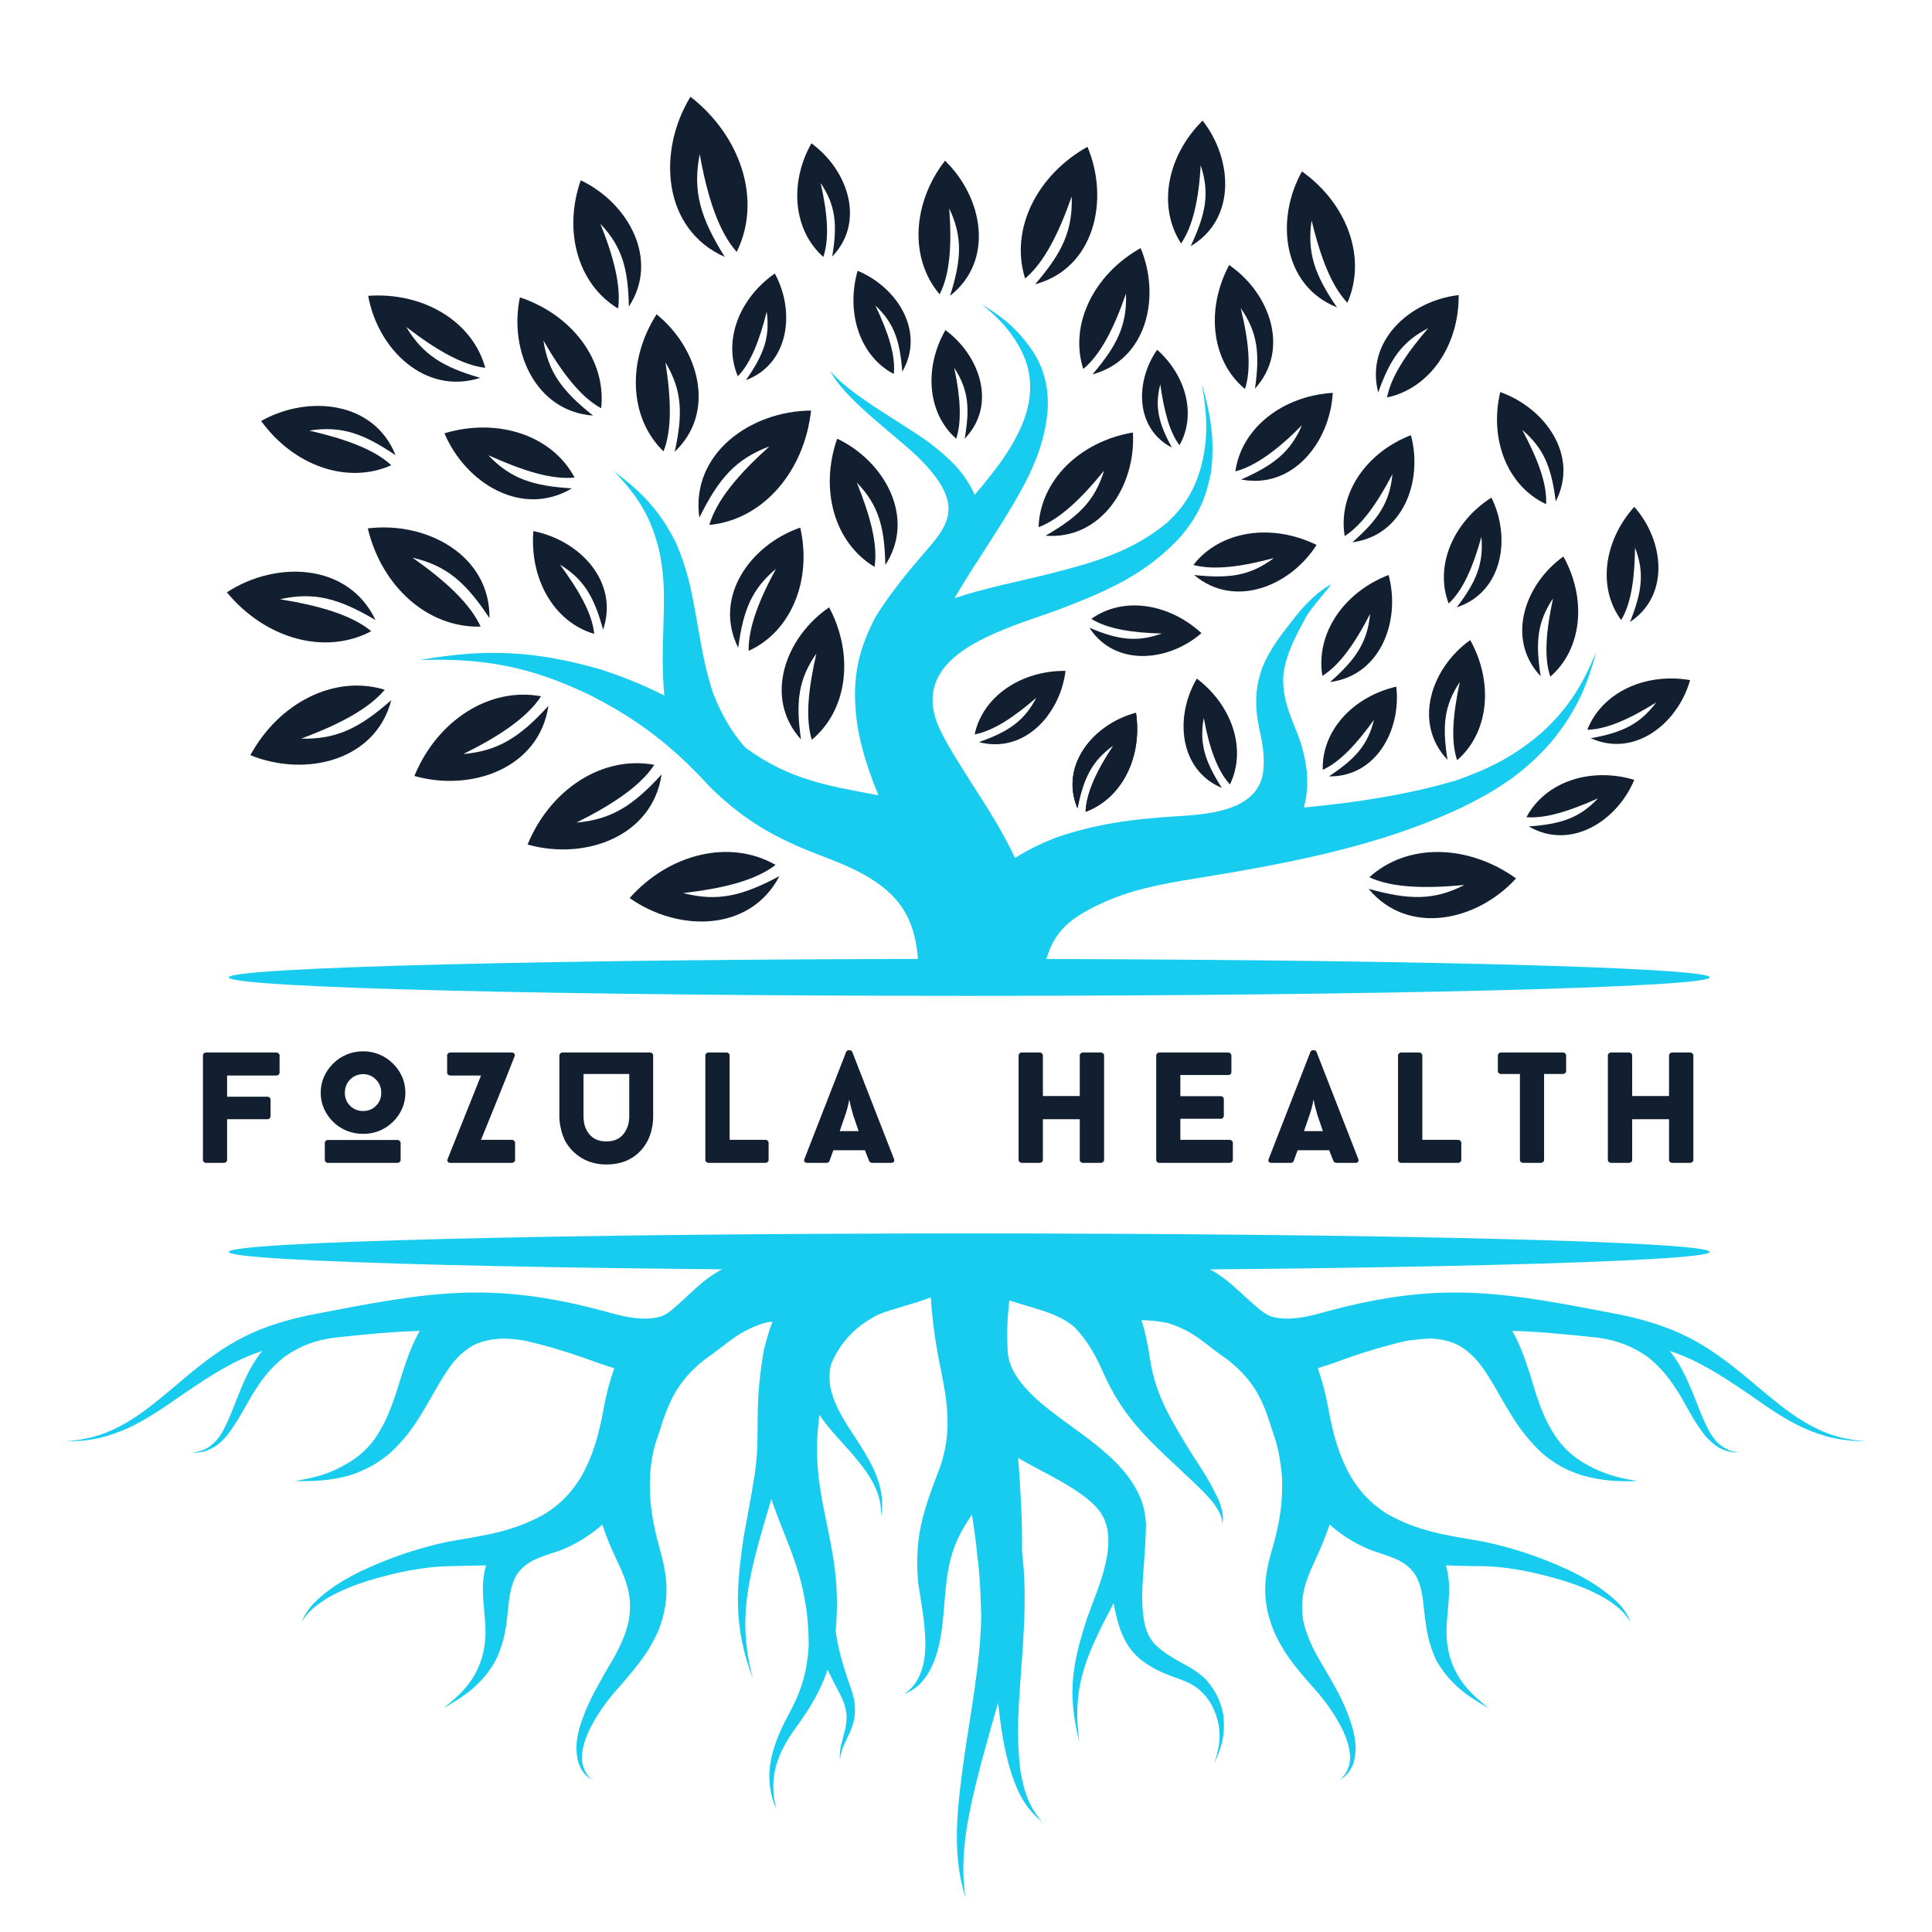
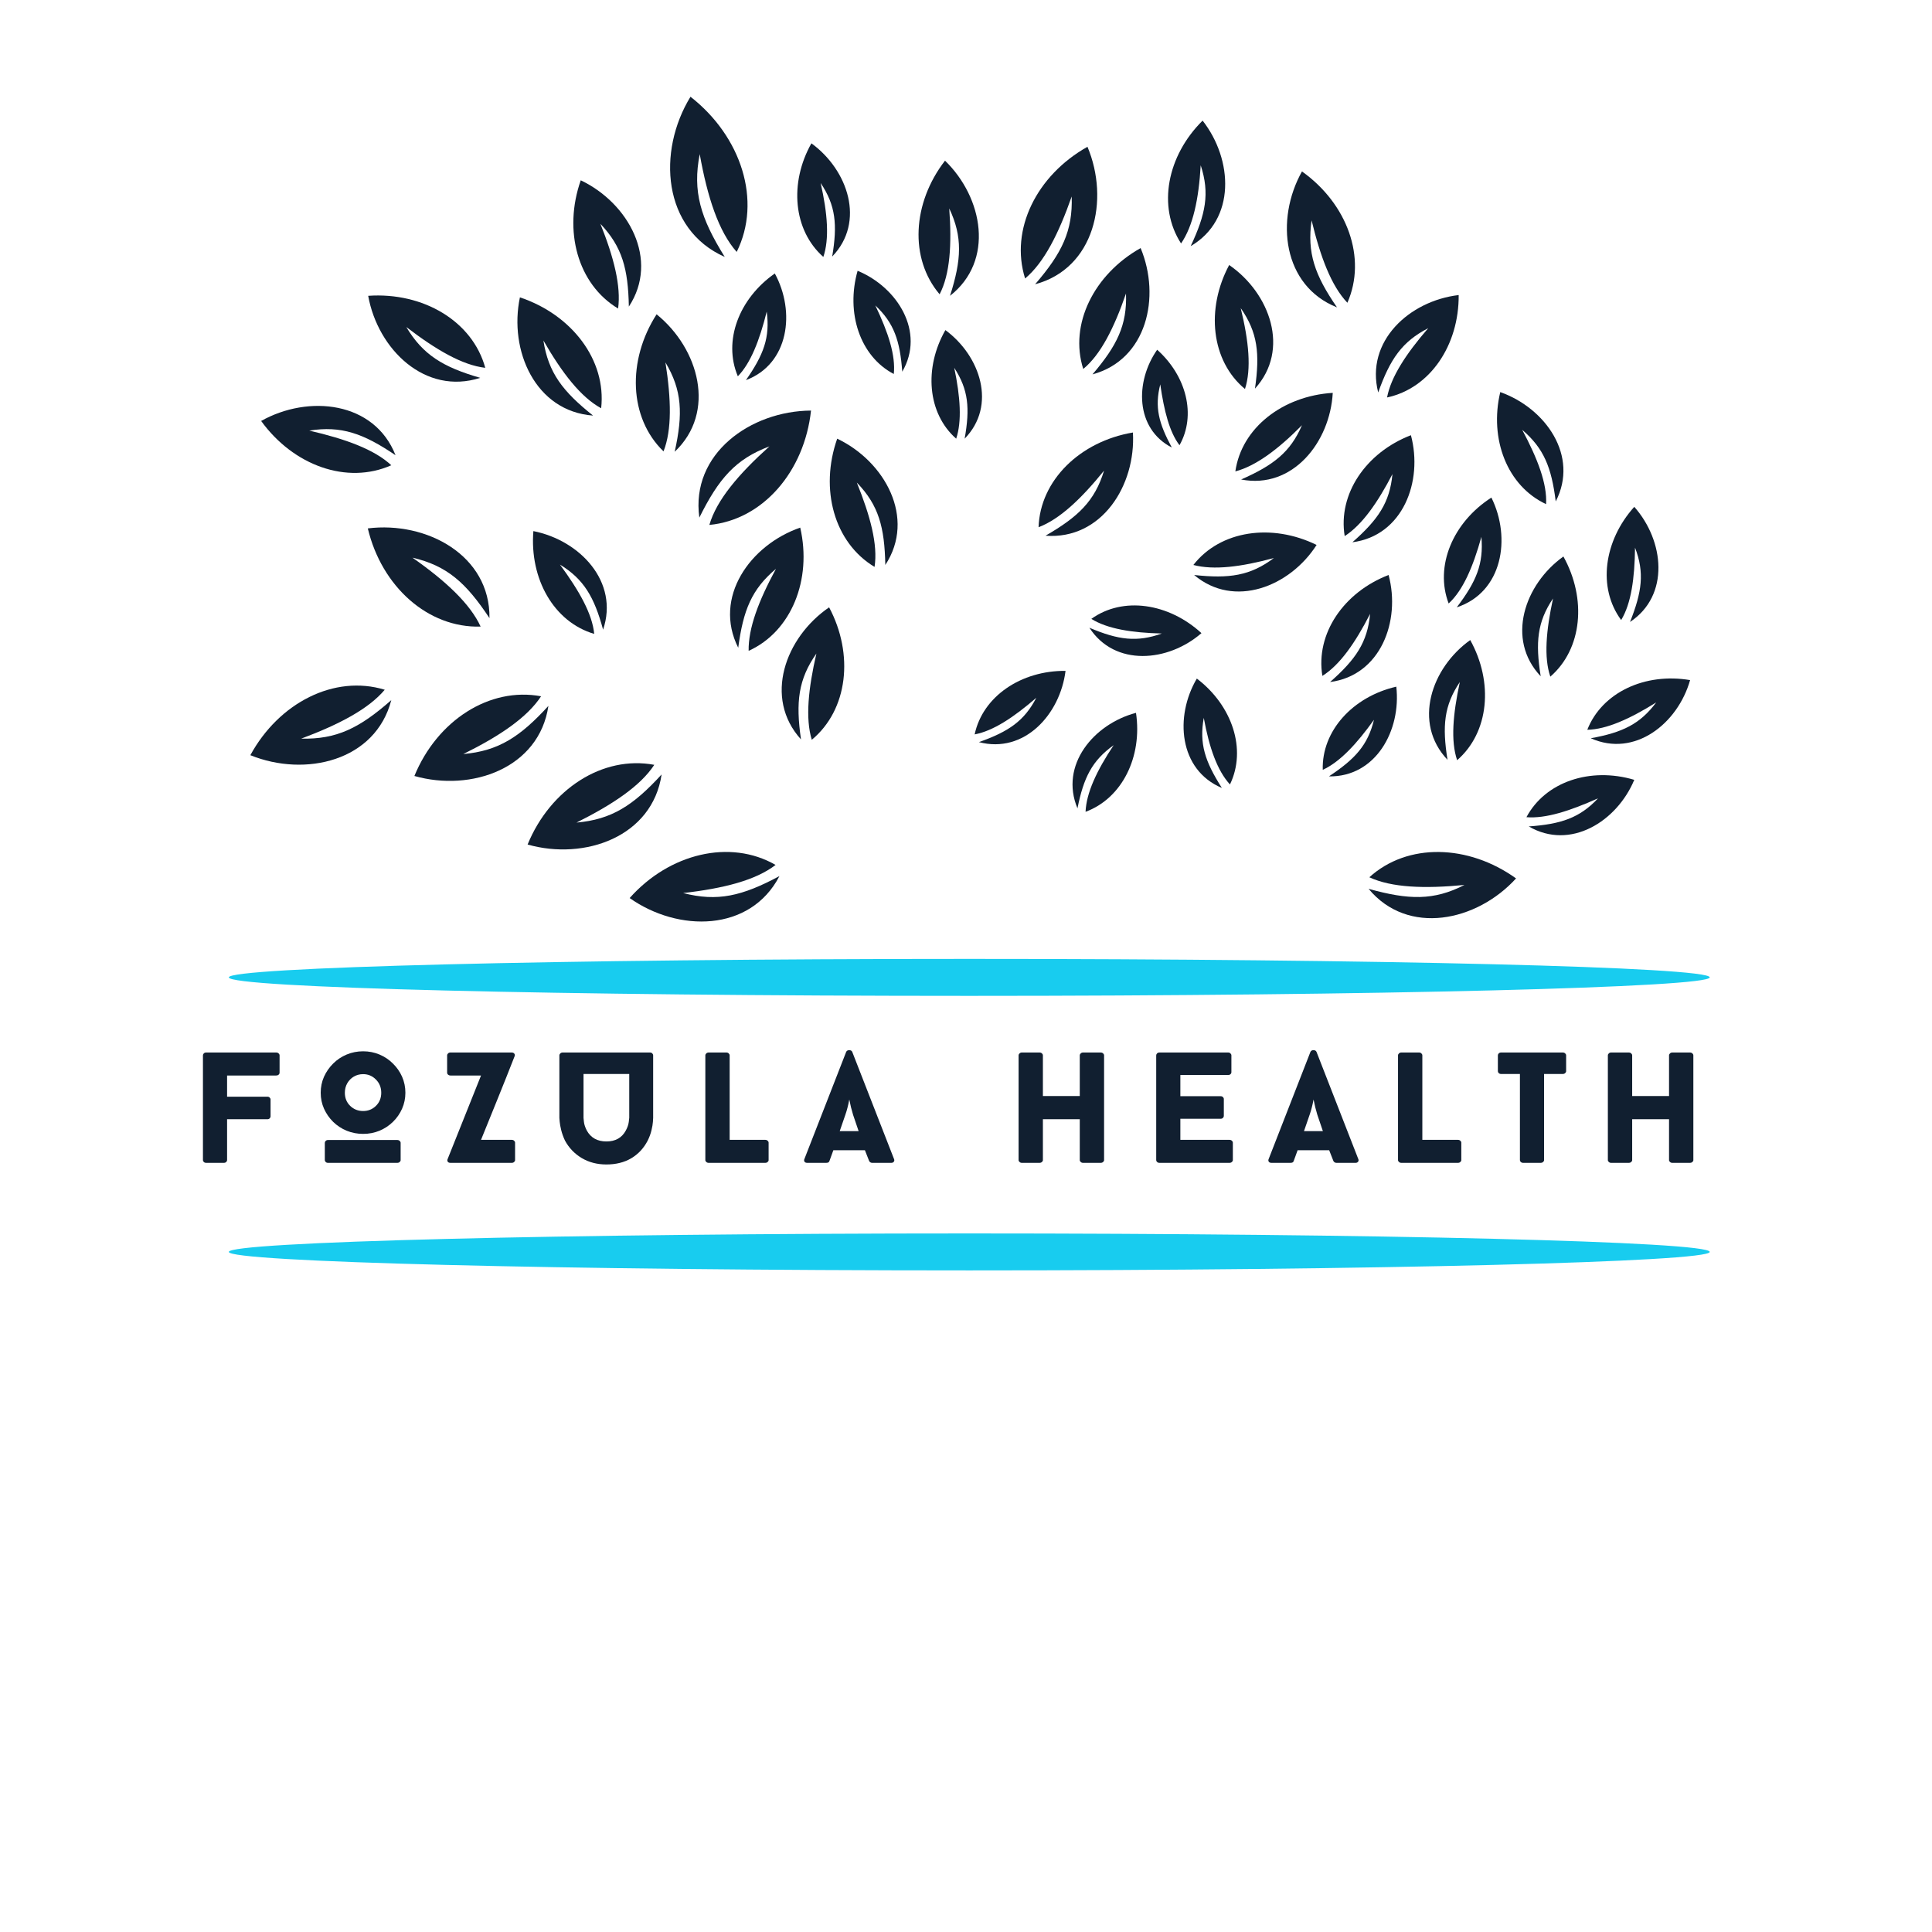
<svg xmlns="http://www.w3.org/2000/svg" width="500" zoomAndPan="magnify" viewBox="0 0 375 375" height="500" preserveAspectRatio="xMidYMid meet" version="1.0">
  <defs>
    <g />
    <clipPath id="6dc942ef5e">
-       <path d="M 12.719 59 L 362.219 59 L 362.219 368.242 L 12.719 368.242 Z M 12.719 59" clip-rule="nonzero" />
-     </clipPath>
+       </clipPath>
    <clipPath id="6bf0219f35">
      <path d="M 130 18.742 L 146 18.742 L 146 50 L 130 50 Z M 130 18.742" clip-rule="nonzero" />
    </clipPath>
  </defs>
  <rect x="-37.5" width="450" fill="#ffffff" y="-37.5" height="450" fill-opacity="1" />
  <rect x="-37.5" width="450" fill="#ffffff" y="-37.5" height="450" fill-opacity="1" />
  <g clip-path="url(#6dc942ef5e)">
    <path fill="#18ccef" d="M 140.449 246.211 C 136.191 248.453 134.844 250.473 130.359 254.285 C 129.164 255.254 128.344 255.629 126.773 255.852 C 123.707 256.227 120.496 255.406 117.578 254.582 C 94.785 248.379 82.602 250.922 60.105 255.254 C 48.371 257.723 42.914 261.383 34.02 269.008 C 30.883 271.621 28.117 274.016 24.602 276.105 C 20.566 278.426 17.355 279.395 12.719 279.77 C 17.504 279.77 20.793 279.023 25.125 277.078 C 28.938 275.211 31.93 273.117 35.367 270.727 C 41.27 266.691 45.531 264 50.91 262.207 C 49.043 264.523 47.922 266.766 46.652 269.828 C 45.531 272.52 44.559 275.434 43.141 277.977 C 42.465 279.098 41.867 279.844 40.82 280.668 C 39.699 281.488 38.656 281.789 37.309 281.938 C 38.805 282.012 39.852 281.789 41.121 281.113 C 42.391 280.441 43.141 279.695 44.035 278.648 C 45.902 276.258 47.324 273.566 48.82 270.949 C 50.762 267.812 52.332 265.645 55.246 263.328 C 58.387 261.16 61.152 260.188 64.664 259.664 C 70.867 258.992 76.324 258.469 81.48 258.32 C 80.059 260.785 79.09 263.402 78.043 266.691 C 76.547 271.398 75.5 275.285 72.66 279.395 C 71.016 281.562 69.449 282.91 67.055 284.254 C 63.844 286.121 60.926 286.871 57.191 287.469 C 61.078 287.543 64.215 287.395 67.953 286.348 C 71.016 285.301 73.109 284.18 75.574 282.16 C 79.836 278.273 81.781 274.539 84.621 269.605 C 86.637 266.168 88.43 262.953 92.094 261.012 C 93.887 260.188 95.457 259.965 97.398 259.812 C 98.969 259.812 100.539 259.965 102.035 260.262 C 105.922 261.16 110.031 262.355 114.59 264 C 116.234 264.598 117.73 265.121 119.223 265.57 C 118.402 267.887 117.73 270.352 117.207 273.191 C 116.309 278.125 115.262 282.234 112.797 286.645 C 110.852 289.785 108.984 291.727 105.922 293.746 C 99.719 297.332 94.035 298.008 87.16 299.203 C 81.406 300.398 76.098 302.191 70.719 304.656 C 67.879 306.004 65.484 307.348 63.02 309.293 C 61.078 310.863 59.508 312.43 58.535 314.824 C 59.805 312.73 61.523 311.461 63.543 310.188 C 66.16 308.695 68.625 307.723 71.465 306.824 C 76.621 305.258 82.078 304.059 87.535 303.984 C 90 303.91 92.168 303.91 94.336 303.836 C 93.512 306.824 93.664 309.219 93.961 312.43 C 94.262 315.719 94.484 318.035 93.664 321.324 C 92.391 325.957 89.703 328.723 86.039 331.562 C 90.449 329.098 93.664 326.781 96.203 322.297 C 97.848 318.785 98.223 316.242 98.598 312.43 C 98.895 309.891 99.043 307.574 100.465 305.406 C 102.633 302.414 106.145 301.969 109.359 300.695 C 112.422 299.352 114.738 297.855 116.906 295.914 C 117.73 298.453 118.777 300.922 120.121 303.688 C 121.84 307.422 122.738 310.262 122.062 314.449 C 121.242 318.336 119.449 321.324 117.43 324.688 C 115.414 328.277 113.695 331.34 112.496 335.301 C 111.973 337.32 111.676 339.039 112.051 341.133 C 112.199 342.102 112.496 342.777 112.945 343.598 C 113.469 344.418 114.066 344.941 114.891 345.465 C 114.215 344.867 113.77 344.27 113.395 343.375 C 113.094 342.551 112.945 341.953 112.945 341.055 C 113.02 339.188 113.543 337.691 114.293 335.973 C 115.938 332.609 118.027 329.77 120.57 327.004 C 123.633 323.418 126.027 320.652 127.895 316.242 C 129.988 310.637 129.688 306.301 128.043 300.621 C 126.699 295.688 125.949 291.652 126.176 286.496 C 126.324 283.957 126.699 281.789 127.371 279.695 C 127.82 278.5 128.191 277.305 128.566 276.031 C 130.211 271.176 132.004 267.961 135.891 264.598 C 136.266 264.297 136.562 264.074 136.938 263.773 C 141.199 260.859 142.992 258.543 148.223 256.824 C 148.746 256.676 149.344 256.602 149.941 256.527 C 149.27 258.246 148.746 260.113 148.223 262.207 C 147.551 266.316 147.176 269.902 147.102 273.117 C 146.953 278.125 147.25 281.414 146.43 286.57 C 145.832 290.383 145.086 294.121 144.41 297.93 C 142.844 308.246 142.32 315.793 146.129 325.809 C 143.441 315.719 144.785 308.469 147.477 298.605 C 148.223 295.988 148.969 293.445 149.719 290.98 C 152.633 299.727 156.969 306.379 156.969 319.309 C 156.668 324.836 155.398 328.5 153.008 332.91 C 149.867 338.738 147.848 344.719 150.691 351.145 C 149.047 344.941 150.914 340.234 154.5 335.301 C 157.266 331.488 159.211 328.277 160.629 324.09 C 161.301 325.512 162.125 327.082 163.023 328.801 C 163.695 330.07 164.066 331.117 164.293 332.535 C 164.367 333.656 164.293 334.48 164.066 335.602 C 163.543 337.844 162.871 339.262 163.023 341.656 C 163.246 339.336 164.219 337.992 165.113 335.898 C 165.562 334.703 165.863 333.809 165.938 332.461 C 166.012 330.742 165.789 329.473 165.188 327.828 C 163.543 323.043 162.648 319.98 162.199 316.543 C 163.844 298.977 156.742 291.355 159.059 274.613 C 160.031 276.109 161.152 277.453 162.5 278.949 C 164.59 281.266 166.609 283.434 168.402 286.047 C 170.195 288.812 171.094 291.055 171.02 294.418 C 171.543 290.98 171.02 288.516 169.672 285.375 C 168.254 282.387 166.609 279.918 164.816 277.23 C 163.246 274.688 161.902 272.445 161.227 269.531 C 160.93 267.738 160.93 266.242 161.301 264.82 C 162.5 262.055 163.844 260.039 166.234 257.945 C 167.656 256.75 169 255.926 170.422 255.18 C 173.559 253.91 177.223 253.164 180.66 251.816 C 181.035 256.898 181.559 260.785 182.754 266.539 C 184.172 273.566 184.695 279.246 182.004 285.973 C 179.016 293.82 177.52 298.453 178.195 307.051 C 178.793 311.16 179.539 314.672 179.613 318.859 C 179.613 320.875 179.465 322.52 178.793 324.465 C 178.043 326.406 177.223 327.602 175.504 328.801 C 177.598 327.977 178.793 326.855 179.988 325.062 C 181.184 323.117 181.781 321.324 182.305 319.156 C 183.203 314.898 183.203 311.16 183.727 306.898 C 184.398 301.219 185.969 297.93 188.656 293.969 C 189.105 296.961 189.555 299.949 189.777 302.863 L 189.852 303.016 C 190.227 306.676 190.375 310.34 190.453 313.852 C 190.301 322.82 188.359 332.535 187.09 341.504 C 185.891 350.324 184.621 359.668 187.387 368.262 C 186.043 359.516 188.285 350.625 190.453 342.176 C 191.496 338.293 192.617 334.406 193.738 330.441 L 193.738 330.52 C 194.262 335.301 194.859 339.562 196.281 344.121 C 197.551 348.008 199.047 350.996 202.262 353.613 C 199.645 350.625 198.746 347.559 198.074 343.746 C 197.477 339.188 197.551 335.004 197.777 330.445 C 198.375 320.504 199.57 311.012 198.375 301.145 C 198.449 295.09 198.074 289.039 197.625 282.984 C 198.598 283.582 199.645 284.105 200.691 284.703 C 204.055 286.496 207.492 288.215 210.555 290.531 C 211.676 291.43 212.574 292.176 213.473 293.371 C 217.582 299.051 213.023 308.32 211.004 314.074 C 208.09 322.969 207.117 328.801 209.512 338.141 C 208.238 328.949 209.957 323.492 213.996 315.348 C 214.742 313.852 215.488 312.504 216.16 311.16 C 216.461 312.953 216.836 314.598 217.508 316.469 C 218.402 318.785 219.375 320.352 221.242 321.996 C 226.027 325.734 229.391 325.359 232.531 327.754 C 234.25 329.246 235.297 330.742 236.043 332.91 C 237.164 336.273 236.789 339.039 235.668 342.328 C 237.238 338.965 237.91 336.273 237.387 332.535 C 236.789 329.922 235.895 328.125 234.176 326.109 C 231.109 322.969 227.672 322.594 224.008 319.008 C 222.965 317.738 222.516 316.617 222.141 315.047 C 221.766 313.105 221.691 311.383 221.691 309.441 C 221.844 304.883 222.363 300.473 222.441 295.914 C 222.289 293.371 221.844 291.504 220.645 289.262 C 219.523 287.168 218.328 285.676 216.684 283.957 C 213.473 280.742 210.109 278.426 206.52 275.809 C 203.457 273.492 200.543 271.398 198.148 268.336 C 196.656 266.391 195.906 264.82 195.609 262.652 C 195.383 258.469 195.535 255.777 195.906 252.414 C 200.617 253.984 205.398 254.805 208.613 257.648 C 211.305 260.488 212.723 263.254 214.293 266.766 C 217.73 274.465 222.363 279.023 228.418 284.629 C 230.512 286.645 232.754 288.59 234.699 290.758 C 235.445 291.578 236.043 292.402 236.566 293.371 C 237.016 294.195 237.238 294.867 237.238 295.766 C 237.461 294.793 237.387 294.047 237.164 293.074 C 236.863 291.879 236.492 290.906 235.895 289.859 C 234.621 287.168 232.902 284.629 231.258 282.086 C 227.672 276.258 224.309 270.949 223.262 264.074 C 222.812 261.16 222.363 258.691 221.543 256.227 C 223.41 256.301 225.129 256.449 226.773 256.824 C 232.082 258.543 233.801 260.859 238.062 263.773 C 238.434 264 238.734 264.297 239.105 264.598 C 243.066 267.961 244.863 271.176 246.43 276.031 C 246.805 277.305 247.254 278.5 247.629 279.695 C 248.227 281.789 248.598 283.957 248.824 286.496 C 249.047 291.652 248.375 295.688 246.953 300.621 C 245.234 306.301 244.938 310.637 247.105 316.242 C 248.973 320.652 251.289 323.418 254.43 327.004 C 256.969 329.77 259.062 332.609 260.707 335.973 C 261.453 337.691 261.977 339.188 262.051 341.055 C 262.051 341.953 261.902 342.551 261.605 343.375 C 261.23 344.27 260.781 344.793 260.109 345.465 C 260.93 344.941 261.453 344.418 262.051 343.598 C 262.574 342.777 262.801 342.102 262.949 341.133 C 263.324 339.039 263.023 337.32 262.5 335.301 C 261.305 331.266 259.66 328.277 257.566 324.688 C 255.551 321.324 253.758 318.336 252.934 314.449 C 252.336 310.34 253.156 307.422 254.879 303.688 C 256.148 300.996 257.195 298.453 258.09 295.914 C 260.258 297.855 262.574 299.352 265.641 300.695 C 268.852 301.969 272.367 302.414 274.535 305.406 C 275.953 307.574 276.102 309.891 276.402 312.43 C 276.852 316.168 277.148 318.785 278.793 322.297 C 281.336 326.707 284.547 329.098 288.957 331.562 C 285.297 328.648 282.605 325.883 281.336 321.324 C 280.512 318.035 280.738 315.719 281.035 312.43 C 281.336 309.219 281.484 306.824 280.664 303.836 C 282.754 303.91 284.996 303.984 287.465 303.984 C 292.918 304.059 298.301 305.258 303.531 306.824 C 306.371 307.723 308.84 308.695 311.457 310.188 C 313.547 311.461 315.191 312.73 316.461 314.824 C 315.566 312.43 313.996 310.863 311.977 309.293 C 309.512 307.348 307.121 306.004 304.281 304.656 C 298.898 302.191 293.594 300.398 287.836 299.203 C 280.961 298.008 275.281 297.332 269.078 293.746 C 266.012 291.727 264.145 289.785 262.203 286.645 C 259.734 282.234 258.688 278.125 257.793 273.191 C 257.27 270.352 256.598 267.887 255.773 265.57 C 257.27 265.121 258.84 264.598 260.406 264 C 264.969 262.355 269.078 261.16 272.965 260.262 C 274.457 260.039 275.953 259.891 277.598 259.812 C 279.543 259.891 281.109 260.188 282.906 261.012 C 286.492 262.953 288.359 266.168 290.379 269.605 C 293.219 274.539 295.16 278.199 299.422 282.16 C 301.887 284.18 303.98 285.375 307.047 286.348 C 310.781 287.395 313.922 287.617 317.809 287.469 C 314.145 286.871 311.23 286.121 307.941 284.254 C 305.551 282.91 303.98 281.562 302.336 279.395 C 299.422 275.285 298.375 271.398 296.957 266.691 C 295.91 263.477 294.938 260.785 293.52 258.32 C 298.676 258.469 304.055 258.992 310.336 259.664 C 313.773 260.188 316.613 261.16 319.75 263.328 C 322.668 265.645 324.234 267.812 326.18 270.949 C 327.672 273.566 329.094 276.332 330.961 278.648 C 331.859 279.695 332.68 280.441 333.879 281.113 C 335.223 281.789 336.27 281.938 337.688 281.938 C 336.27 281.789 335.297 281.488 334.176 280.668 C 333.129 279.918 332.531 279.098 331.859 277.977 C 330.438 275.434 329.469 272.52 328.348 269.828 C 327.074 266.84 325.953 264.523 324.086 262.207 C 329.469 264 333.727 266.691 339.633 270.727 C 343.07 273.117 346.059 275.285 349.871 277.078 C 354.207 279.023 357.496 279.695 362.277 279.77 C 357.57 279.395 354.43 278.426 350.395 276.105 C 346.883 274.016 344.117 271.621 340.977 269.008 C 332.082 261.457 326.629 257.797 314.895 255.254 C 292.395 250.922 280.215 248.379 257.418 254.582 C 254.504 255.406 251.289 256.227 248.227 255.852 C 246.656 255.629 245.91 255.254 244.637 254.285 C 240.152 250.547 238.809 248.527 234.547 246.211 Z M 190.527 59.062 C 193.516 61.453 195.758 63.695 197.699 67.059 C 199.121 69.602 199.793 71.617 199.941 74.535 C 200.02 77.223 199.57 79.242 198.672 81.707 C 197.625 84.398 196.355 86.566 194.711 89.035 C 192.918 91.5 191.125 93.816 189.18 96.059 C 189.105 95.91 189.105 95.836 189.031 95.684 C 187.012 91.426 184.098 88.809 180.438 85.969 C 175.129 82.082 164.891 76.625 161.152 71.992 C 163.918 77.449 173.262 84.027 178.121 88.66 C 179.84 90.379 181.484 92.172 182.68 94.191 C 185.816 99.57 183.277 102.859 179.688 106.973 C 176.25 110.934 172.887 115.043 169.973 119.676 C 166.086 127.074 165.266 132.906 166.461 141.129 C 167.355 146.059 168.777 150.098 170.496 154.355 C 160.855 152.562 153.23 151.367 144.859 145.238 L 144.562 145.012 C 141.871 141.875 140.152 138.887 138.434 134.625 C 136.789 129.691 136.117 125.281 135.219 120.273 C 134.246 114.668 133.426 110.41 131.109 105.176 C 128.043 99.125 124.68 95.609 119.223 91.5 C 123.633 96.133 126.25 100.094 127.82 106.375 C 129.016 111.457 128.941 115.566 128.789 120.723 C 128.641 125.805 128.492 130.066 128.941 135 C 125.129 133.055 121.094 131.41 116.535 129.918 C 103.977 126.328 94.336 125.805 81.48 128.121 C 94.035 127.676 103.23 129.469 114.516 134.922 C 124.082 139.781 130.66 144.938 137.836 152.785 C 145.457 160.262 152.035 163.324 160.555 166.539 C 173.336 171.398 178.121 176.629 178.27 188.512 L 202.559 188.512 C 203.531 183.504 205.25 179.77 211.23 176.629 C 217.133 173.414 222.887 172.07 229.391 170.949 C 248.227 167.883 267.434 164.672 284.773 156.223 C 291.426 152.859 296.133 149.648 301.066 144.043 C 305.699 138.438 307.941 133.578 309.812 126.555 C 307.121 133.055 304.43 137.465 299.199 142.25 C 293.965 146.734 289.258 149.125 282.754 151.441 C 273.188 154.281 263.172 155.777 253.082 156.746 C 253.68 154.504 253.832 152.488 253.68 149.945 C 253.309 146.656 252.559 144.117 251.289 141.051 C 249.871 137.539 248.824 134.625 249.121 130.812 C 249.645 126.926 251.363 123.711 253.234 120.273 C 253.68 118.855 258.316 113.773 258.316 113.473 C 256.148 114.445 253.156 117.508 251.738 119.305 C 249.047 122.742 246.582 125.656 244.938 129.766 C 243.293 134.551 243.668 138.285 244.789 143.145 C 245.234 145.535 245.461 147.48 245.16 149.945 C 244.039 157.57 234.098 158.094 227.969 158.465 C 219.75 158.988 212.797 159.887 204.949 162.578 C 201.961 163.773 199.422 164.969 197.027 166.539 C 194.562 161.309 191.723 156.898 188.508 151.891 C 186.488 148.676 184.473 145.613 182.754 142.25 C 177.52 132.008 184.922 126.402 193.516 122.742 C 197.625 120.949 202.035 119.602 205.473 118.332 C 214.668 114.82 222.59 111.457 229.316 103.98 C 232.605 100.02 234.098 96.656 235.07 91.574 C 235.82 85.371 234.996 80.438 233.277 74.535 C 234.324 80.438 234.621 85.297 232.977 91.125 C 231.633 95.461 229.914 98.227 226.625 101.367 C 219.676 107.195 211.902 109.289 203.383 111.457 C 197.328 112.949 191.199 114.145 185.293 116.09 C 189.852 108.168 195.684 100.469 199.793 92.098 C 201.215 89.035 202.184 86.418 202.859 83.129 C 203.457 79.988 203.605 77.523 203.008 74.309 C 202.262 71.02 201.141 68.855 199.047 66.238 C 196.578 63.098 193.965 61.156 190.527 59.062 Z M 190.527 59.062" fill-opacity="1" fill-rule="nonzero" />
  </g>
  <path fill="#111f30" d="M 126.996 148.453 C 116.98 146.582 106.816 153.16 102.406 163.922 C 113.469 167.062 126.625 162.43 128.418 150.32 C 122.887 156.375 118.699 159.066 111.898 159.664 C 118.926 156.148 124.305 152.562 126.996 148.453" fill-opacity="1" fill-rule="evenodd" />
  <path fill="#111f30" d="M 105.023 135.148 C 95.008 133.281 84.844 139.855 80.434 150.617 C 91.496 153.758 104.648 149.125 106.445 137.016 C 100.914 143.07 96.727 145.762 89.926 146.359 C 97.027 142.848 102.332 139.258 105.023 135.148" fill-opacity="1" fill-rule="evenodd" />
  <path fill="#111f30" d="M 74.68 133.879 C 64.887 130.887 54.125 136.418 48.594 146.582 C 59.281 150.918 72.887 147.703 75.949 135.895 C 69.746 141.352 65.336 143.52 58.461 143.371 C 65.859 140.605 71.539 137.613 74.68 133.879" fill-opacity="1" fill-rule="evenodd" />
  <path fill="#111f30" d="M 93.289 121.621 C 83.051 121.918 74.082 113.848 71.391 102.562 C 82.824 101.141 95.156 107.793 95.008 119.977 C 90.449 113.102 86.785 109.812 80.059 108.242 C 86.562 112.801 91.27 117.211 93.289 121.621" fill-opacity="1" fill-rule="evenodd" />
  <path fill="#111f30" d="M 115.336 123.039 C 107.488 120.723 102.781 112.352 103.527 103.086 C 112.574 104.879 120.195 112.949 117.059 122.219 C 115.336 115.863 113.32 112.426 108.688 109.586 C 112.422 114.668 114.965 119.152 115.336 123.039" fill-opacity="1" fill-rule="evenodd" />
  <path fill="#111f30" d="M 157.566 143.594 C 164.59 137.766 165.785 127 160.93 117.883 C 152.41 123.711 148.148 135.445 155.473 143.52 C 154.426 136.27 154.949 131.859 158.461 126.852 C 156.895 133.652 156.297 139.406 157.566 143.594" fill-opacity="1" fill-rule="evenodd" />
  <path fill="#111f30" d="M 145.309 126.328 C 153.605 122.59 157.641 112.5 155.324 102.41 C 145.605 105.773 138.359 115.941 143.289 125.73 C 144.262 118.406 145.906 114.371 150.613 110.41 C 147.25 116.613 145.234 121.918 145.309 126.328" fill-opacity="1" fill-rule="evenodd" />
  <path fill="#111f30" d="M 137.684 101.887 C 148.074 100.918 156.145 91.5 157.418 79.691 C 145.684 79.766 134.023 88.062 135.742 100.469 C 139.48 92.918 142.766 89.109 149.344 86.641 C 143.363 92.023 139.105 97.031 137.684 101.887" fill-opacity="1" fill-rule="evenodd" />
  <path fill="#111f30" d="M 169.75 110.035 C 161.902 105.328 159.059 94.938 162.5 85.148 C 171.766 89.555 177.82 100.543 171.84 109.66 C 171.691 102.336 170.57 98.078 166.309 93.668 C 168.926 100.168 170.422 105.699 169.75 110.035" fill-opacity="1" fill-rule="evenodd" />
  <path fill="#111f30" d="M 185.594 85.148 C 179.988 80.215 179.316 71.395 183.5 64.07 C 190.301 69.078 193.516 78.719 187.238 85.148 C 188.285 79.242 187.984 75.656 185.219 71.395 C 186.414 77.074 186.715 81.785 185.594 85.148" fill-opacity="1" fill-rule="evenodd" />
  <path fill="#111f30" d="M 173.484 72.59 C 166.906 69.152 164.145 60.707 166.461 52.559 C 174.234 55.773 179.613 64.445 175.129 72.141 C 174.68 66.164 173.559 62.727 169.898 59.285 C 172.438 64.594 173.859 69.004 173.484 72.59" fill-opacity="1" fill-rule="evenodd" />
  <path fill="#111f30" d="M 128.789 87.613 C 122.062 81.109 121.691 69.977 127.445 61.008 C 135.668 67.656 139.105 79.988 130.957 87.688 C 132.602 80.289 132.379 75.73 129.164 70.348 C 130.285 77.523 130.434 83.43 128.789 87.613" fill-opacity="1" fill-rule="evenodd" />
-   <path fill="#111f30" d="M 111.527 92.695 C 107.117 84.398 96.504 81.035 86.266 84.102 C 90.375 93.816 101.359 100.543 111.004 94.789 C 103.453 94.34 99.117 92.918 94.785 88.359 C 101.438 91.352 107.043 93.145 111.527 92.695" fill-opacity="1" fill-rule="evenodd" />
  <path fill="#111f30" d="M 116.684 79.242 C 117.73 69.898 111.004 61.082 100.914 57.719 C 98.746 68.031 103.902 79.84 115.113 80.664 C 109.211 75.953 106.445 72.367 105.473 66.09 C 109.133 72.441 112.723 77.074 116.684 79.242" fill-opacity="1" fill-rule="evenodd" />
  <path fill="#111f30" d="M 94.188 71.395 C 91.719 62.352 82.152 56.672 71.465 57.418 C 73.332 67.809 82.527 76.777 93.215 73.34 C 85.965 71.246 82.078 68.855 78.863 63.473 C 84.621 67.883 89.703 70.871 94.188 71.395" fill-opacity="1" fill-rule="evenodd" />
-   <path fill="#111f30" d="M 72.062 122.516 C 63.02 127.301 51.434 123.938 44.035 114.969 C 53.676 108.691 67.652 109.289 72.887 120.348 C 65.785 116.164 61 114.82 54.352 116.312 C 62.121 117.586 68.25 119.379 72.062 122.516" fill-opacity="1" fill-rule="evenodd" />
  <path fill="#111f30" d="M 143.215 73.039 C 140.301 66.164 143.441 57.941 150.391 53.082 C 154.426 60.484 153.156 70.648 144.785 73.785 C 148.223 68.855 149.492 65.492 148.82 60.484 C 147.402 66.164 145.684 70.496 143.215 73.039" fill-opacity="1" fill-rule="evenodd" />
  <path fill="#111f30" d="M 119.973 59.887 C 112.125 55.176 109.285 44.789 112.723 34.996 C 121.988 39.406 128.043 50.395 122.062 59.512 C 121.914 52.188 120.793 47.926 116.535 43.441 C 119.148 49.945 120.57 55.551 119.973 59.887" fill-opacity="1" fill-rule="evenodd" />
  <path fill="#111f30" d="M 182.379 57.121 C 176.477 50.168 177.074 39.406 183.426 31.184 C 190.824 38.359 193.066 50.617 184.398 57.418 C 186.641 50.395 186.863 45.984 184.246 40.453 C 184.77 47.477 184.398 53.234 182.379 57.121" fill-opacity="1" fill-rule="evenodd" />
  <path fill="#111f30" d="M 201.586 102.336 C 201.887 93.219 209.66 85.672 219.898 83.949 C 220.496 94.191 213.844 104.805 202.934 103.98 C 209.285 100.32 212.5 97.254 214.293 91.352 C 209.883 96.805 205.699 100.766 201.586 102.336" fill-opacity="1" fill-rule="evenodd" />
  <path fill="#111f30" d="M 210.258 71.617 C 207.492 62.949 212.352 53.234 221.395 48.152 C 225.355 57.645 222.59 69.824 212.051 72.664 C 216.836 67.059 218.777 63.098 218.555 56.969 C 216.238 63.695 213.621 68.855 210.258 71.617" fill-opacity="1" fill-rule="evenodd" />
  <path fill="#111f30" d="M 198.973 54.055 C 195.98 44.562 201.215 34.023 211.078 28.492 C 215.414 38.809 212.426 52.113 200.914 55.176 C 206.148 49.121 208.238 44.789 208.016 38.137 C 205.473 45.387 202.633 50.992 198.973 54.055" fill-opacity="1" fill-rule="evenodd" />
  <path fill="#111f30" d="M 189.18 142.547 C 190.75 135.148 198.223 130.141 206.82 130.215 C 205.773 138.66 198.82 146.359 190.004 144.043 C 195.758 142.023 198.82 139.93 201.141 135.445 C 196.73 139.258 192.77 141.875 189.18 142.547" fill-opacity="1" fill-rule="evenodd" />
  <path fill="#111f30" d="M 211.828 120.125 C 217.957 115.715 226.848 117.062 233.203 122.891 C 226.773 128.496 216.387 129.469 211.453 121.844 C 217.059 124.234 220.723 124.684 225.504 122.965 C 219.676 122.816 214.965 122.07 211.828 120.125" fill-opacity="1" fill-rule="evenodd" />
  <path fill="#111f30" d="M 231.633 109.66 C 236.863 102.934 246.879 101.516 255.551 105.773 C 250.395 113.848 239.555 118.184 231.781 111.605 C 238.582 112.352 242.695 111.754 247.254 108.316 C 240.902 110.035 235.594 110.707 231.633 109.66" fill-opacity="1" fill-rule="evenodd" />
  <path fill="#111f30" d="M 239.781 91.5 C 240.977 83.055 248.973 76.852 258.688 76.254 C 258.164 85.82 250.914 95.012 240.902 93.07 C 247.18 90.305 250.469 87.762 252.711 82.531 C 248.074 87.238 243.742 90.453 239.781 91.5" fill-opacity="1" fill-rule="evenodd" />
  <path fill="#111f30" d="M 241.648 75.504 C 235.07 70.051 234.023 59.961 238.582 51.438 C 246.508 56.895 250.469 67.883 243.59 75.43 C 244.562 68.629 244.113 64.52 240.824 59.809 C 242.395 66.238 242.918 71.617 241.648 75.504" fill-opacity="1" fill-rule="evenodd" />
  <path fill="#111f30" d="M 228.941 86.418 C 232.23 80.586 230.289 72.965 224.605 67.883 C 220.273 74.086 220.348 83.203 227.449 86.867 C 224.906 82.156 224.086 79.02 225.207 74.609 C 225.953 79.766 227 83.875 228.941 86.418" fill-opacity="1" fill-rule="evenodd" />
-   <path fill="#111f30" d="M 210.707 157.57 C 217.805 154.953 221.766 146.883 220.496 138.363 C 212.273 140.527 205.625 148.527 209.137 156.898 C 210.332 150.918 211.977 147.629 216.16 144.641 C 212.875 149.574 210.855 153.906 210.707 157.57" fill-opacity="1" fill-rule="evenodd" />
  <path fill="#111f30" d="M 210.707 157.57 C 217.805 154.953 221.766 146.883 220.496 138.363 C 212.273 140.527 205.625 148.527 209.137 156.898 C 210.332 150.918 211.977 147.629 216.16 144.641 C 212.875 149.574 210.855 153.906 210.707 157.57" fill-opacity="1" fill-rule="evenodd" />
  <path fill="#111f30" d="M 238.734 152.262 C 242.023 145.461 239.184 136.941 232.305 131.711 C 227.973 139.035 228.793 149.422 237.164 152.938 C 233.875 147.777 232.754 144.34 233.652 139.332 C 234.699 145.09 236.266 149.574 238.734 152.262" fill-opacity="1" fill-rule="evenodd" />
  <path fill="#111f30" d="M 256.746 149.422 C 256.52 141.875 262.574 135.223 271.02 133.281 C 271.992 141.727 267.059 150.844 257.941 150.695 C 263.023 147.332 265.488 144.641 266.688 139.707 C 263.324 144.414 260.035 147.93 256.746 149.422" fill-opacity="1" fill-rule="evenodd" />
  <path fill="#111f30" d="M 256.672 131.188 C 255.324 123.039 260.781 114.969 269.527 111.605 C 271.918 120.574 267.957 131.113 258.164 132.383 C 263.172 127.973 265.414 124.684 265.938 119.152 C 263.023 124.832 260.035 129.094 256.672 131.188" fill-opacity="1" fill-rule="evenodd" />
  <path fill="#111f30" d="M 261.004 104.055 C 259.66 95.91 265.117 87.836 273.859 84.473 C 276.254 93.441 272.293 103.98 262.5 105.254 C 267.508 100.844 269.75 97.555 270.273 92.023 C 267.359 97.629 264.367 101.887 261.004 104.055" fill-opacity="1" fill-rule="evenodd" />
  <path fill="#111f30" d="M 282.828 147.555 C 289.031 142.172 289.93 132.457 285.371 124.234 C 277.82 129.617 274.16 140.305 280.961 147.48 C 279.914 140.902 280.289 136.941 283.352 132.383 C 282.008 138.66 281.559 143.816 282.828 147.555" fill-opacity="1" fill-rule="evenodd" />
  <path fill="#111f30" d="M 300.918 131.336 C 307.121 125.953 308.016 116.238 303.457 108.016 C 295.91 113.398 292.246 124.086 299.047 131.262 C 298.004 124.684 298.375 120.723 301.441 116.164 C 300.094 122.441 299.645 127.598 300.918 131.336" fill-opacity="1" fill-rule="evenodd" />
  <path fill="#111f30" d="M 265.789 170.277 C 273.188 163.551 284.996 163.848 294.266 170.5 C 286.641 178.871 273.262 181.711 265.641 172.52 C 273.414 174.684 278.27 174.836 284.25 171.77 C 276.477 172.52 270.125 172.293 265.789 170.277" fill-opacity="1" fill-rule="evenodd" />
  <path fill="#111f30" d="M 296.281 158.617 C 299.945 151.738 308.691 148.824 317.211 151.367 C 313.848 159.438 304.805 165.117 296.73 160.41 C 303.008 159.961 306.598 158.766 310.184 154.953 C 304.652 157.422 300.02 158.914 296.281 158.617" fill-opacity="1" fill-rule="evenodd" />
  <path fill="#111f30" d="M 308.094 141.648 C 310.934 134.402 319.305 130.516 328.047 132.008 C 325.656 140.453 317.285 147.105 308.766 143.293 C 314.969 142.172 318.332 140.527 321.469 136.344 C 316.312 139.559 311.828 141.574 308.094 141.648" fill-opacity="1" fill-rule="evenodd" />
  <path fill="#111f30" d="M 314.668 120.348 C 310.035 114.07 311.305 104.953 317.211 98.375 C 323.039 104.953 324.16 115.566 316.387 120.723 C 318.703 114.895 319.227 111.156 317.359 106.297 C 317.285 112.277 316.613 117.137 314.668 120.348" fill-opacity="1" fill-rule="evenodd" />
  <path fill="#111f30" d="M 281.184 117.137 C 278.422 109.887 282.008 101.367 289.48 96.582 C 293.367 104.43 291.648 114.969 282.754 117.883 C 286.566 112.875 287.988 109.438 287.539 104.207 C 285.895 110.109 283.949 114.594 281.184 117.137" fill-opacity="1" fill-rule="evenodd" />
  <path fill="#111f30" d="M 159.809 49.871 C 153.977 44.711 153.156 35.52 157.492 27.82 C 164.59 32.977 168.027 43.066 161.527 49.797 C 162.574 43.59 162.199 39.855 159.285 35.52 C 160.629 41.426 161.004 46.355 159.809 49.871" fill-opacity="1" fill-rule="evenodd" />
  <g clip-path="url(#6bf0219f35)">
    <path fill="#111f30" d="M 142.992 48.898 C 147.926 38.957 143.887 26.477 134.023 18.777 C 127.52 29.391 128.566 44.488 140.676 49.871 C 135.965 42.32 134.395 37.164 135.816 29.914 C 137.312 38.285 139.48 44.938 142.992 48.898" fill-opacity="1" fill-rule="evenodd" />
  </g>
  <path fill="#111f30" d="M 75.949 90.305 C 67.355 94.117 56.965 90.379 50.688 81.707 C 59.879 76.551 72.66 77.898 76.773 88.359 C 70.492 84.102 66.234 82.605 60.031 83.578 C 67.129 85.223 72.66 87.238 75.949 90.305" fill-opacity="1" fill-rule="evenodd" />
  <path fill="#111f30" d="M 269.227 77.148 C 277.598 75.355 283.203 66.984 283.129 57.27 C 273.562 58.391 264.969 66.238 267.508 76.18 C 269.824 69.676 272.141 66.312 277.223 63.695 C 272.891 68.703 269.973 73.188 269.227 77.148" fill-opacity="1" fill-rule="evenodd" />
  <path fill="#111f30" d="M 229.242 47.254 C 224.605 40.078 226.551 30.215 233.426 23.41 C 239.332 30.961 239.93 42.621 231.109 47.777 C 234.023 41.574 234.848 37.539 233.055 32.082 C 232.68 38.66 231.559 43.891 229.242 47.254" fill-opacity="1" fill-rule="evenodd" />
  <path fill="#111f30" d="M 261.527 58.766 C 265.34 50.094 261.527 39.555 252.711 33.277 C 247.477 42.621 248.973 55.477 259.512 59.66 C 255.176 53.383 253.68 49.047 254.578 42.77 C 256.297 49.871 258.391 55.477 261.527 58.766" fill-opacity="1" fill-rule="evenodd" />
  <path fill="#111f30" d="M 300.094 97.852 C 292.547 94.34 289.035 85.223 291.199 76.102 C 300.02 79.242 306.523 88.512 301.965 97.328 C 301.141 90.676 299.645 87.016 295.461 83.43 C 298.449 89.035 300.32 93.891 300.094 97.852" fill-opacity="1" fill-rule="evenodd" />
  <path fill="#111f30" d="M 150.539 167.883 C 141.723 162.801 129.91 165.641 122.215 174.312 C 131.633 180.965 145.605 180.965 151.289 170.051 C 144.039 173.938 139.254 175.059 132.602 173.34 C 140.449 172.441 146.652 170.875 150.539 167.883" fill-opacity="1" fill-rule="evenodd" />
  <path fill="#18ccef" d="M 188.133 193.297 C 267.508 193.297 331.859 191.652 331.859 189.707 C 331.859 187.691 267.508 186.121 188.133 186.121 C 108.762 186.121 44.41 187.766 44.41 189.707 C 44.484 191.727 108.762 193.297 188.133 193.297" fill-opacity="1" fill-rule="evenodd" />
  <path fill="#18ccef" d="M 188.133 246.586 C 267.508 246.586 331.859 244.941 331.859 242.996 C 331.859 240.98 267.508 239.41 188.133 239.41 C 108.762 239.41 44.41 241.055 44.41 242.996 C 44.484 244.941 108.762 246.586 188.133 246.586" fill-opacity="1" fill-rule="evenodd" />
  <g fill="#111f30" fill-opacity="1">
    <g transform="translate(37.5, 225.711)">
      <g>
        <path d="M 6.578 -16.953 L 6.578 -12.844 L 14.406 -12.844 C 14.594 -12.844 14.738 -12.785 14.844 -12.672 C 14.957 -12.566 15.016 -12.441 15.016 -12.297 L 15.016 -9.031 C 15.016 -8.883 14.957 -8.754 14.844 -8.641 C 14.738 -8.523 14.594 -8.469 14.406 -8.469 L 6.578 -8.469 L 6.578 -0.516 C 6.578 -0.398 6.52 -0.285 6.406 -0.172 C 6.289 -0.055 6.133 0 5.938 0 L 2.547 0 C 2.336 0 2.176 -0.055 2.062 -0.172 C 1.945 -0.285 1.891 -0.398 1.891 -0.516 L 1.891 -20.859 C 1.891 -21.004 1.945 -21.133 2.062 -21.25 C 2.176 -21.363 2.336 -21.422 2.547 -21.422 L 16.094 -21.422 C 16.289 -21.422 16.453 -21.363 16.578 -21.25 C 16.703 -21.133 16.766 -21.004 16.766 -20.859 L 16.766 -17.5 C 16.766 -17.352 16.703 -17.223 16.578 -17.109 C 16.453 -17.004 16.289 -16.953 16.094 -16.953 Z M 6.578 -16.953" />
      </g>
    </g>
  </g>
  <g fill="#111f30" fill-opacity="1">
    <g transform="translate(61.03, 225.711)">
      <g>
        <path d="M 9.453 -5.625 C 8.328 -5.625 7.266 -5.828 6.266 -6.234 C 5.266 -6.648 4.391 -7.223 3.641 -7.953 C 2.891 -8.691 2.297 -9.547 1.859 -10.516 C 1.43 -11.484 1.219 -12.516 1.219 -13.609 C 1.219 -14.711 1.43 -15.75 1.859 -16.719 C 2.297 -17.688 2.891 -18.539 3.641 -19.281 C 4.391 -20.031 5.266 -20.613 6.266 -21.031 C 7.266 -21.445 8.328 -21.656 9.453 -21.656 C 10.578 -21.656 11.633 -21.445 12.625 -21.031 C 13.613 -20.613 14.484 -20.031 15.234 -19.281 C 15.992 -18.539 16.586 -17.688 17.016 -16.719 C 17.441 -15.75 17.656 -14.711 17.656 -13.609 C 17.656 -12.516 17.441 -11.484 17.016 -10.516 C 16.586 -9.547 15.992 -8.691 15.234 -7.953 C 14.484 -7.223 13.613 -6.648 12.625 -6.234 C 11.633 -5.828 10.578 -5.625 9.453 -5.625 Z M 9.453 -17.219 C 8.797 -17.219 8.195 -17.062 7.656 -16.75 C 7.125 -16.438 6.695 -16.004 6.375 -15.453 C 6.062 -14.898 5.906 -14.285 5.906 -13.609 C 5.906 -12.586 6.25 -11.738 6.938 -11.062 C 7.633 -10.395 8.473 -10.062 9.453 -10.062 C 10.43 -10.062 11.258 -10.395 11.938 -11.062 C 12.625 -11.738 12.969 -12.586 12.969 -13.609 C 12.969 -14.629 12.625 -15.484 11.938 -16.172 C 11.258 -16.867 10.43 -17.219 9.453 -17.219 Z M 16.734 -0.516 C 16.734 -0.398 16.672 -0.285 16.547 -0.172 C 16.43 -0.055 16.27 0 16.062 0 L 2.656 0 C 2.457 0 2.301 -0.055 2.188 -0.172 C 2.07 -0.285 2.016 -0.398 2.016 -0.516 L 2.016 -3.891 C 2.016 -4.023 2.07 -4.148 2.188 -4.266 C 2.301 -4.379 2.457 -4.438 2.656 -4.438 L 16.062 -4.438 C 16.27 -4.438 16.43 -4.379 16.547 -4.266 C 16.672 -4.148 16.734 -4.023 16.734 -3.891 Z M 16.734 -0.516" />
      </g>
    </g>
  </g>
  <g fill="#111f30" fill-opacity="1">
    <g transform="translate(86.335, 225.711)">
      <g>
        <path d="M 13.641 -0.516 C 13.641 -0.398 13.578 -0.285 13.453 -0.172 C 13.336 -0.055 13.176 0 12.969 0 L 1.125 0 C 0.863 0 0.68 -0.07 0.578 -0.219 C 0.473 -0.375 0.461 -0.547 0.547 -0.734 L 7.031 -16.953 L 1.094 -16.953 C 0.914 -16.953 0.766 -17.004 0.641 -17.109 C 0.516 -17.223 0.453 -17.352 0.453 -17.5 L 0.453 -20.859 C 0.453 -21.004 0.516 -21.133 0.641 -21.25 C 0.766 -21.363 0.914 -21.422 1.094 -21.422 L 12.938 -21.422 C 13.207 -21.422 13.395 -21.344 13.5 -21.188 C 13.613 -21.031 13.629 -20.863 13.547 -20.688 C 12.492 -17.988 11.414 -15.281 10.312 -12.562 C 9.207 -9.852 8.113 -7.156 7.031 -4.469 L 12.969 -4.469 C 13.176 -4.469 13.336 -4.41 13.453 -4.297 C 13.578 -4.18 13.641 -4.055 13.641 -3.922 Z M 13.641 -0.516" />
      </g>
    </g>
  </g>
  <g fill="#111f30" fill-opacity="1">
    <g transform="translate(106.652, 225.711)">
      <g>
        <path d="M 19.484 -21.422 C 19.691 -21.422 19.848 -21.363 19.953 -21.25 C 20.066 -21.133 20.125 -21.004 20.125 -20.859 L 20.125 -8.719 C 20.125 -8.656 20.109 -8.398 20.078 -7.953 C 20.047 -7.504 19.953 -6.957 19.797 -6.312 C 19.648 -5.676 19.406 -5.008 19.062 -4.312 C 18.301 -2.844 17.238 -1.703 15.875 -0.891 C 14.508 -0.086 12.898 0.312 11.047 0.312 C 9.254 0.312 7.656 -0.102 6.25 -0.938 C 4.852 -1.781 3.77 -2.914 3 -4.344 C 2.676 -5.039 2.438 -5.707 2.281 -6.344 C 2.125 -6.988 2.023 -7.531 1.984 -7.969 C 1.941 -8.406 1.922 -8.656 1.922 -8.719 L 1.922 -20.859 C 1.922 -21.004 1.984 -21.133 2.109 -21.25 C 2.234 -21.363 2.383 -21.422 2.562 -21.422 Z M 14.812 -6.266 C 15.133 -6.859 15.328 -7.414 15.391 -7.938 C 15.453 -8.457 15.484 -8.727 15.484 -8.75 L 15.484 -17.25 L 6.609 -17.25 L 6.609 -8.719 C 6.609 -8.719 6.633 -8.469 6.688 -7.969 C 6.738 -7.469 6.926 -6.898 7.25 -6.266 C 8.039 -4.859 9.305 -4.156 11.047 -4.156 C 12.797 -4.156 14.051 -4.859 14.812 -6.266 Z M 14.812 -6.266" />
      </g>
    </g>
  </g>
  <g fill="#111f30" fill-opacity="1">
    <g transform="translate(135.078, 225.711)">
      <g>
        <path d="M 13.438 -4.469 C 13.633 -4.469 13.797 -4.41 13.922 -4.297 C 14.047 -4.18 14.109 -4.055 14.109 -3.922 L 14.109 -0.516 C 14.109 -0.398 14.047 -0.285 13.922 -0.172 C 13.797 -0.055 13.633 0 13.438 0 L 2.484 0 C 2.297 0 2.141 -0.055 2.016 -0.172 C 1.891 -0.285 1.828 -0.398 1.828 -0.516 L 1.828 -20.859 C 1.828 -21.004 1.891 -21.133 2.016 -21.25 C 2.141 -21.363 2.297 -21.422 2.484 -21.422 L 5.906 -21.422 C 6.094 -21.422 6.242 -21.363 6.359 -21.25 C 6.484 -21.133 6.547 -21.004 6.547 -20.859 L 6.547 -4.469 Z M 13.438 -4.469" />
      </g>
    </g>
  </g>
  <g fill="#111f30" fill-opacity="1">
    <g transform="translate(156.191, 225.711)">
      <g>
        <path d="M 11.688 -2.453 L 5.562 -2.453 L 4.797 -0.344 L 4.797 -0.359 C 4.742 -0.117 4.531 0 4.156 0 L 0.516 0 C 0.254 0 0.07 -0.07 -0.031 -0.219 C -0.133 -0.375 -0.145 -0.547 -0.062 -0.734 L 8.047 -21.531 C 8.148 -21.758 8.348 -21.875 8.641 -21.875 C 8.941 -21.875 9.141 -21.758 9.234 -21.531 L 17.344 -0.734 C 17.426 -0.547 17.41 -0.375 17.297 -0.219 C 17.18 -0.07 17.016 0 16.797 0 L 13.094 0 C 12.969 0 12.848 -0.035 12.734 -0.109 C 12.629 -0.18 12.555 -0.266 12.516 -0.359 L 12.516 -0.344 Z M 6.797 -6.156 L 10.469 -6.156 L 9.391 -9.328 C 9.242 -9.836 9.109 -10.328 8.984 -10.797 C 8.867 -11.266 8.758 -11.766 8.656 -12.297 C 8.551 -11.723 8.438 -11.203 8.312 -10.734 C 8.195 -10.266 8.055 -9.797 7.891 -9.328 Z M 6.797 -6.156" />
      </g>
    </g>
  </g>
  <g fill="#111f30" fill-opacity="1">
    <g transform="translate(179.415, 225.711)">
      <g />
    </g>
  </g>
  <g fill="#111f30" fill-opacity="1">
    <g transform="translate(195.755, 225.711)">
      <g>
        <path d="M 17.859 -21.422 C 18.066 -21.422 18.234 -21.363 18.359 -21.25 C 18.484 -21.133 18.547 -21.004 18.547 -20.859 L 18.547 -0.516 C 18.547 -0.398 18.484 -0.285 18.359 -0.172 C 18.234 -0.055 18.066 0 17.859 0 L 14.469 0 C 14.289 0 14.141 -0.055 14.016 -0.172 C 13.891 -0.285 13.828 -0.398 13.828 -0.516 L 13.828 -8.469 L 6.672 -8.469 L 6.672 -0.516 C 6.672 -0.398 6.609 -0.285 6.484 -0.172 C 6.359 -0.055 6.195 0 6 0 L 2.594 0 C 2.414 0 2.266 -0.055 2.141 -0.172 C 2.016 -0.285 1.953 -0.398 1.953 -0.516 L 1.953 -20.859 C 1.953 -21.004 2.016 -21.133 2.141 -21.25 C 2.266 -21.363 2.414 -21.422 2.594 -21.422 L 6 -21.422 C 6.195 -21.422 6.359 -21.363 6.484 -21.25 C 6.609 -21.133 6.672 -21.004 6.672 -20.859 L 6.672 -12.969 L 13.828 -12.969 L 13.828 -20.859 C 13.828 -21.004 13.891 -21.133 14.016 -21.25 C 14.141 -21.363 14.289 -21.422 14.469 -21.422 Z M 17.859 -21.422" />
      </g>
    </g>
  </g>
  <g fill="#111f30" fill-opacity="1">
    <g transform="translate(222.529, 225.711)">
      <g>
        <path d="M 6.578 -17.047 L 6.578 -12.938 L 14.406 -12.938 C 14.594 -12.938 14.738 -12.879 14.844 -12.766 C 14.957 -12.66 15.016 -12.535 15.016 -12.391 L 15.016 -9.094 C 15.016 -8.969 14.957 -8.848 14.844 -8.734 C 14.738 -8.617 14.594 -8.562 14.406 -8.562 L 6.578 -8.562 L 6.578 -4.469 L 16.094 -4.469 C 16.289 -4.469 16.453 -4.41 16.578 -4.297 C 16.703 -4.18 16.766 -4.055 16.766 -3.922 L 16.766 -0.516 C 16.766 -0.398 16.703 -0.285 16.578 -0.172 C 16.453 -0.055 16.289 0 16.094 0 L 2.547 0 C 2.336 0 2.176 -0.055 2.062 -0.172 C 1.945 -0.285 1.891 -0.398 1.891 -0.516 L 1.891 -20.859 C 1.891 -21.004 1.945 -21.133 2.062 -21.25 C 2.176 -21.363 2.336 -21.422 2.547 -21.422 L 15.844 -21.422 C 16.031 -21.422 16.18 -21.363 16.297 -21.25 C 16.422 -21.133 16.484 -21.004 16.484 -20.859 L 16.484 -17.594 C 16.484 -17.445 16.422 -17.316 16.297 -17.203 C 16.18 -17.098 16.031 -17.047 15.844 -17.047 Z M 6.578 -17.047" />
      </g>
    </g>
  </g>
  <g fill="#111f30" fill-opacity="1">
    <g transform="translate(246.304, 225.711)">
      <g>
        <path d="M 11.688 -2.453 L 5.562 -2.453 L 4.797 -0.344 L 4.797 -0.359 C 4.742 -0.117 4.531 0 4.156 0 L 0.516 0 C 0.254 0 0.07 -0.07 -0.031 -0.219 C -0.133 -0.375 -0.145 -0.547 -0.062 -0.734 L 8.047 -21.531 C 8.148 -21.758 8.348 -21.875 8.641 -21.875 C 8.941 -21.875 9.141 -21.758 9.234 -21.531 L 17.344 -0.734 C 17.426 -0.547 17.41 -0.375 17.297 -0.219 C 17.18 -0.07 17.016 0 16.797 0 L 13.094 0 C 12.969 0 12.848 -0.035 12.734 -0.109 C 12.629 -0.18 12.555 -0.266 12.516 -0.359 L 12.516 -0.344 Z M 6.797 -6.156 L 10.469 -6.156 L 9.391 -9.328 C 9.242 -9.836 9.109 -10.328 8.984 -10.797 C 8.867 -11.266 8.758 -11.766 8.656 -12.297 C 8.551 -11.723 8.438 -11.203 8.312 -10.734 C 8.195 -10.266 8.055 -9.797 7.891 -9.328 Z M 6.797 -6.156" />
      </g>
    </g>
  </g>
  <g fill="#111f30" fill-opacity="1">
    <g transform="translate(269.528, 225.711)">
      <g>
        <path d="M 13.438 -4.469 C 13.633 -4.469 13.797 -4.41 13.922 -4.297 C 14.047 -4.18 14.109 -4.055 14.109 -3.922 L 14.109 -0.516 C 14.109 -0.398 14.047 -0.285 13.922 -0.172 C 13.797 -0.055 13.633 0 13.438 0 L 2.484 0 C 2.297 0 2.141 -0.055 2.016 -0.172 C 1.891 -0.285 1.828 -0.398 1.828 -0.516 L 1.828 -20.859 C 1.828 -21.004 1.891 -21.133 2.016 -21.25 C 2.141 -21.363 2.297 -21.422 2.484 -21.422 L 5.906 -21.422 C 6.094 -21.422 6.242 -21.363 6.359 -21.25 C 6.484 -21.133 6.547 -21.004 6.547 -20.859 L 6.547 -4.469 Z M 13.438 -4.469" />
      </g>
    </g>
  </g>
  <g fill="#111f30" fill-opacity="1">
    <g transform="translate(290.641, 225.711)">
      <g>
        <path d="M 13.344 -17.781 C 13.344 -17.656 13.281 -17.535 13.156 -17.422 C 13.031 -17.305 12.867 -17.25 12.672 -17.25 L 9.062 -17.25 L 9.062 -0.516 C 9.062 -0.398 9 -0.285 8.875 -0.172 C 8.75 -0.055 8.582 0 8.375 0 L 5.016 0 C 4.828 0 4.672 -0.055 4.547 -0.172 C 4.43 -0.285 4.375 -0.398 4.375 -0.516 L 4.375 -17.25 L 0.734 -17.25 C 0.547 -17.25 0.391 -17.305 0.266 -17.422 C 0.148 -17.535 0.094 -17.656 0.094 -17.781 L 0.094 -20.859 C 0.094 -21.004 0.148 -21.133 0.266 -21.25 C 0.391 -21.363 0.547 -21.422 0.734 -21.422 L 12.672 -21.422 C 12.867 -21.422 13.031 -21.363 13.156 -21.25 C 13.281 -21.133 13.344 -21.004 13.344 -20.859 Z M 13.344 -17.781" />
      </g>
    </g>
  </g>
  <g fill="#111f30" fill-opacity="1">
    <g transform="translate(310.132, 225.711)">
      <g>
        <path d="M 17.859 -21.422 C 18.066 -21.422 18.234 -21.363 18.359 -21.25 C 18.484 -21.133 18.547 -21.004 18.547 -20.859 L 18.547 -0.516 C 18.547 -0.398 18.484 -0.285 18.359 -0.172 C 18.234 -0.055 18.066 0 17.859 0 L 14.469 0 C 14.289 0 14.141 -0.055 14.016 -0.172 C 13.891 -0.285 13.828 -0.398 13.828 -0.516 L 13.828 -8.469 L 6.672 -8.469 L 6.672 -0.516 C 6.672 -0.398 6.609 -0.285 6.484 -0.172 C 6.359 -0.055 6.195 0 6 0 L 2.594 0 C 2.414 0 2.266 -0.055 2.141 -0.172 C 2.016 -0.285 1.953 -0.398 1.953 -0.516 L 1.953 -20.859 C 1.953 -21.004 2.016 -21.133 2.141 -21.25 C 2.266 -21.363 2.414 -21.422 2.594 -21.422 L 6 -21.422 C 6.195 -21.422 6.359 -21.363 6.484 -21.25 C 6.609 -21.133 6.672 -21.004 6.672 -20.859 L 6.672 -12.969 L 13.828 -12.969 L 13.828 -20.859 C 13.828 -21.004 13.891 -21.133 14.016 -21.25 C 14.141 -21.363 14.289 -21.422 14.469 -21.422 Z M 17.859 -21.422" />
      </g>
    </g>
  </g>
</svg>